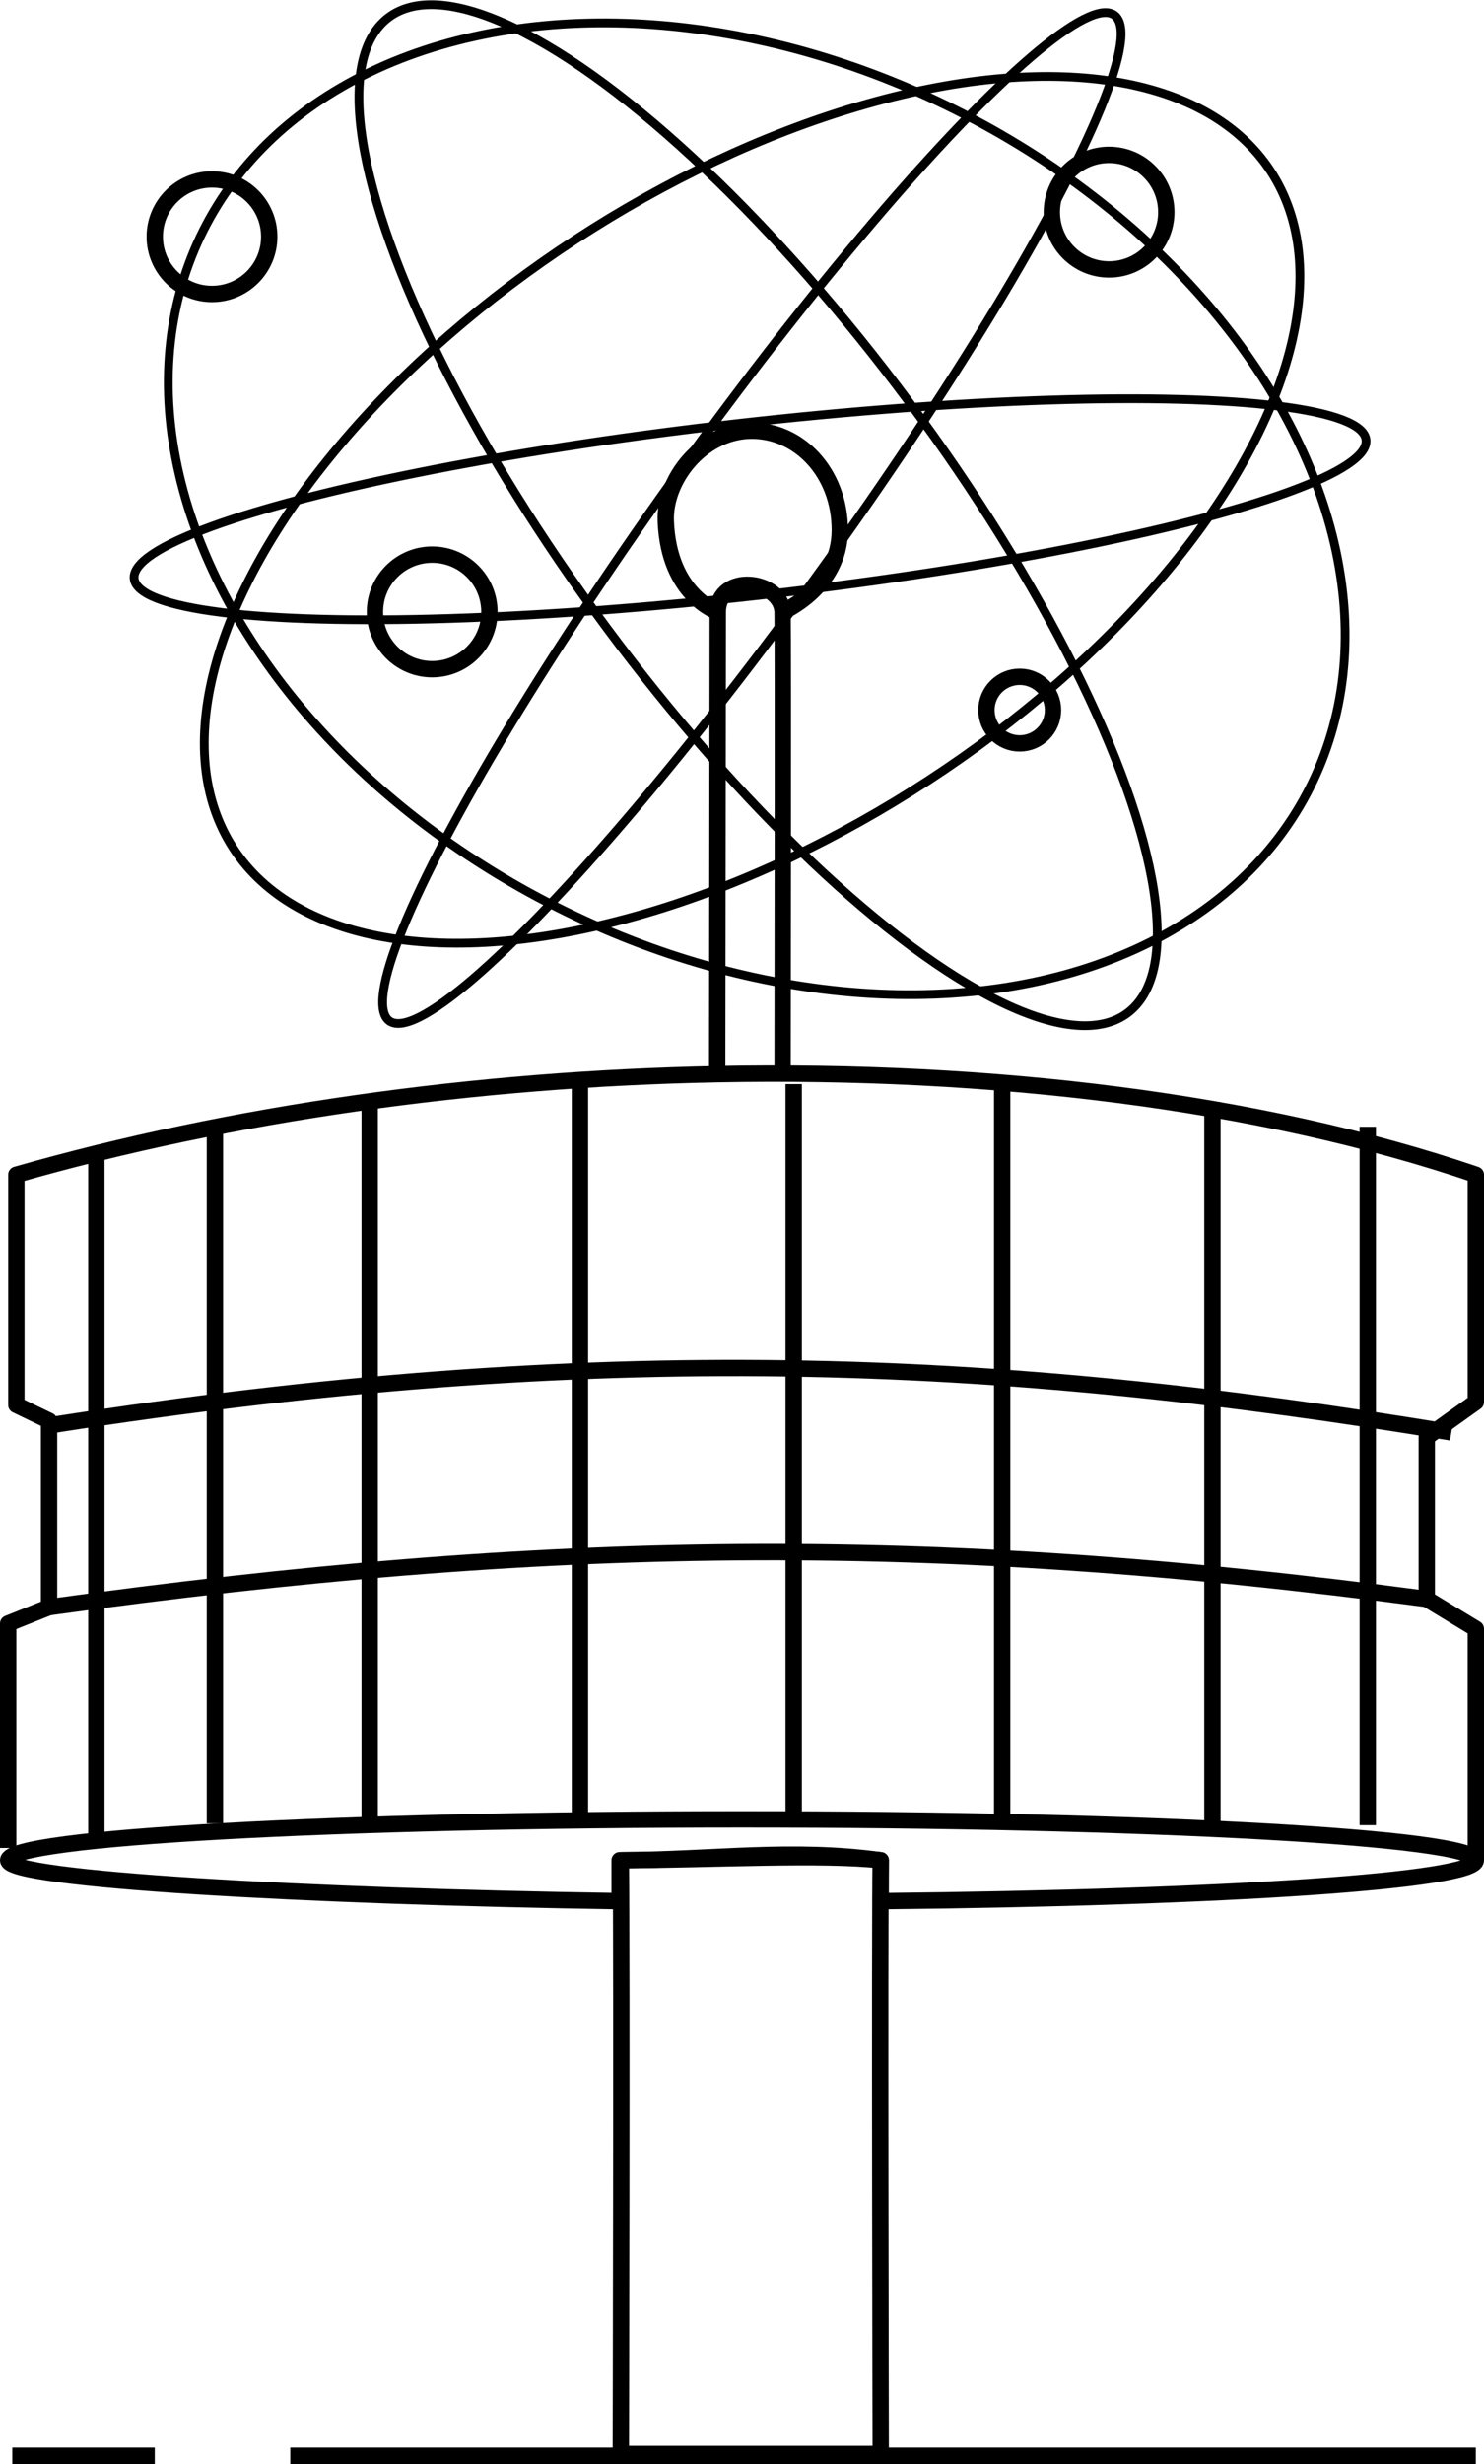
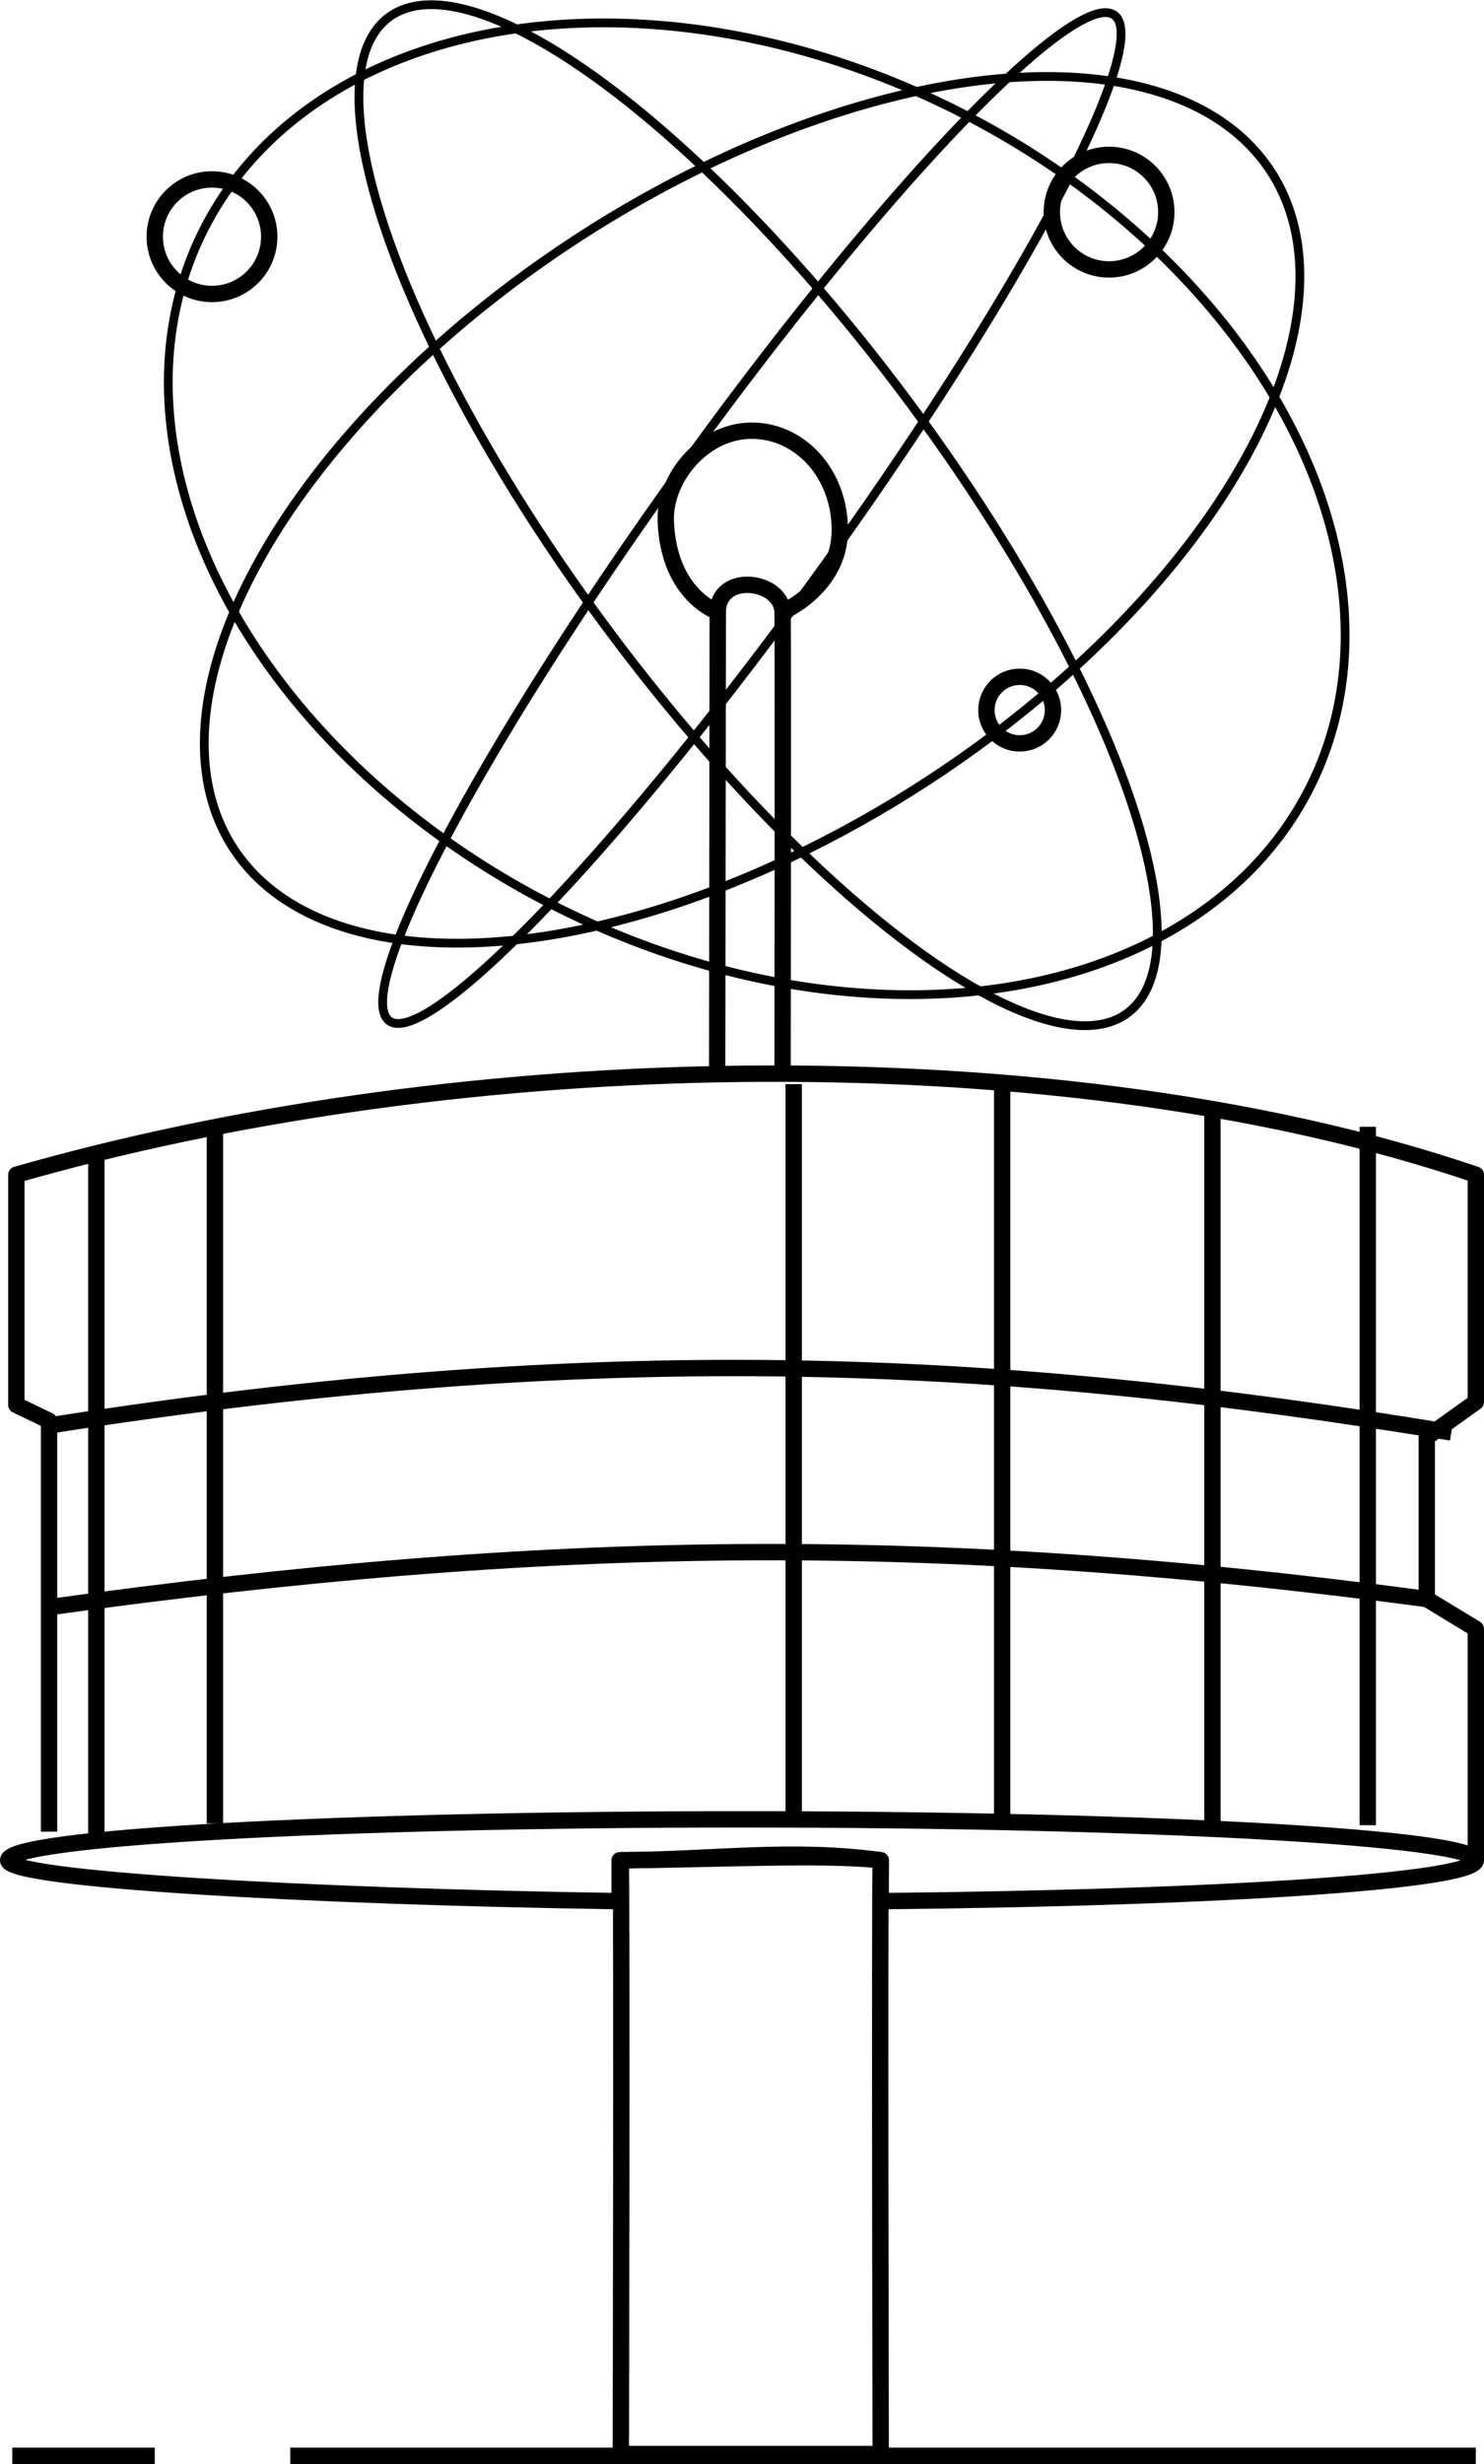
<svg xmlns="http://www.w3.org/2000/svg" version="1.1" id="Ebene_1" x="0px" y="0px" viewBox="0 0 254.1 421.6" style="enable-background:new 0 0 254.1 421.6;" xml:space="preserve">
  <style type="text/css">
	.st0{fill:none;stroke:#000000;stroke-width:2.8;stroke-linejoin:round;}
	.st1{fill:none;stroke:#000000;stroke-width:1.5;stroke-linejoin:round;}
</style>
  <g id="Calque_9">
    <path class="st0" d="M252.7,318.3c0,3.5-42.3,6.4-101.9,7v-7c-10.2-1.1-28.2-0.1-44.7,0v7c-53.7-0.8-104.7-3.7-104.7-7   c0-3.9,56.3-7,125.6-7S252.7,314.4,252.7,318.3z" />
-     <path class="st0" d="M252.7,318.3v-39.6l-8.4-5.1v-27.7l8.4-6V201c-37-12.6-83.1-18.1-129.9-17.2c-41.4,0.8-83.3,6.7-120,17.2v39.4   l5.6,2.7V275l-7,2.8v38.4" />
+     <path class="st0" d="M252.7,318.3v-39.6l-8.4-5.1v-27.7l8.4-6V201c-37-12.6-83.1-18.1-129.9-17.2c-41.4,0.8-83.3,6.7-120,17.2v39.4   l5.6,2.7V275v38.4" />
    <path class="st0" d="M122.8,183.9l0.1-79.1c0-7,11-5.6,11.1,0s0,79,0,79" />
    <path class="st0" d="M134,104.7c0,0,9.8-4.2,9.8-14s-7-17.2-15.4-17c-8.3,0.2-14.7,8.4-14.4,15.5c0.5,12.7,8.9,15.5,8.9,15.5" />
-     <line class="st0" x1="99.3" y1="184.9" x2="99.3" y2="311.3" />
    <line class="st0" x1="135.9" y1="185.5" x2="135.9" y2="312" />
-     <line class="st0" x1="63.3" y1="188.3" x2="63.3" y2="312" />
    <line class="st0" x1="36.8" y1="192.5" x2="36.8" y2="312" />
    <line class="st0" x1="171.6" y1="185.1" x2="171.6" y2="311.6" />
    <line class="st0" x1="207.6" y1="188.6" x2="207.6" y2="312.3" />
    <line class="st0" x1="234.2" y1="192.8" x2="234.2" y2="312.3" />
    <line class="st0" x1="16.5" y1="196.5" x2="16.5" y2="316.2" />
    <path class="st0" d="M106.3,318.3c0.2,17.9,0,101.6,0,101.6h44.5c0,0-0.2-90.7,0-101.6C135.5,316.2,122.5,318.2,106.3,318.3z" />
-     <circle class="st0" cx="74" cy="104.7" r="9.8" />
    <circle class="st0" cx="189.9" cy="36.3" r="9.8" />
    <circle class="st0" cx="36.3" cy="40.5" r="9.8" />
    <line class="st0" x1="49.7" y1="420.2" x2="252.7" y2="420.2" />
    <line class="st0" x1="2.1" y1="420.2" x2="26.5" y2="420.2" />
    <path class="st0" d="M8.4,275c85.2-11.8,150.2-12.8,235.9-1.4" />
    <path class="st0" d="M9.1,243.8c93.4-14.6,161.4-11.6,239.4,1.3" />
    <ellipse transform="matrix(0.449 -0.893 0.893 0.449 -6.314 163.725)" class="st1" cx="129.6" cy="87" rx="76.3" ry="106.1" />
    <ellipse transform="matrix(0.837 -0.546 0.546 0.837 -26.724 84.628)" class="st1" cx="128.9" cy="87.2" rx="106.1" ry="55.3" />
    <ellipse transform="matrix(0.803 -0.596 0.596 0.803 -26.931 94.771)" class="st1" cx="129.8" cy="88.1" rx="32.3" ry="106.1" />
-     <ellipse transform="matrix(0.994 -0.112 0.112 0.994 -8.95 14.938)" class="st1" cx="128.4" cy="87.1" rx="106.1" ry="14.8" />
    <ellipse transform="matrix(0.585 -0.811 0.811 0.585 -18.407 141.186)" class="st1" cx="128.7" cy="88.6" rx="106.1" ry="14.8" />
    <circle class="st0" cx="174.6" cy="121.5" r="5.7" />
  </g>
</svg>